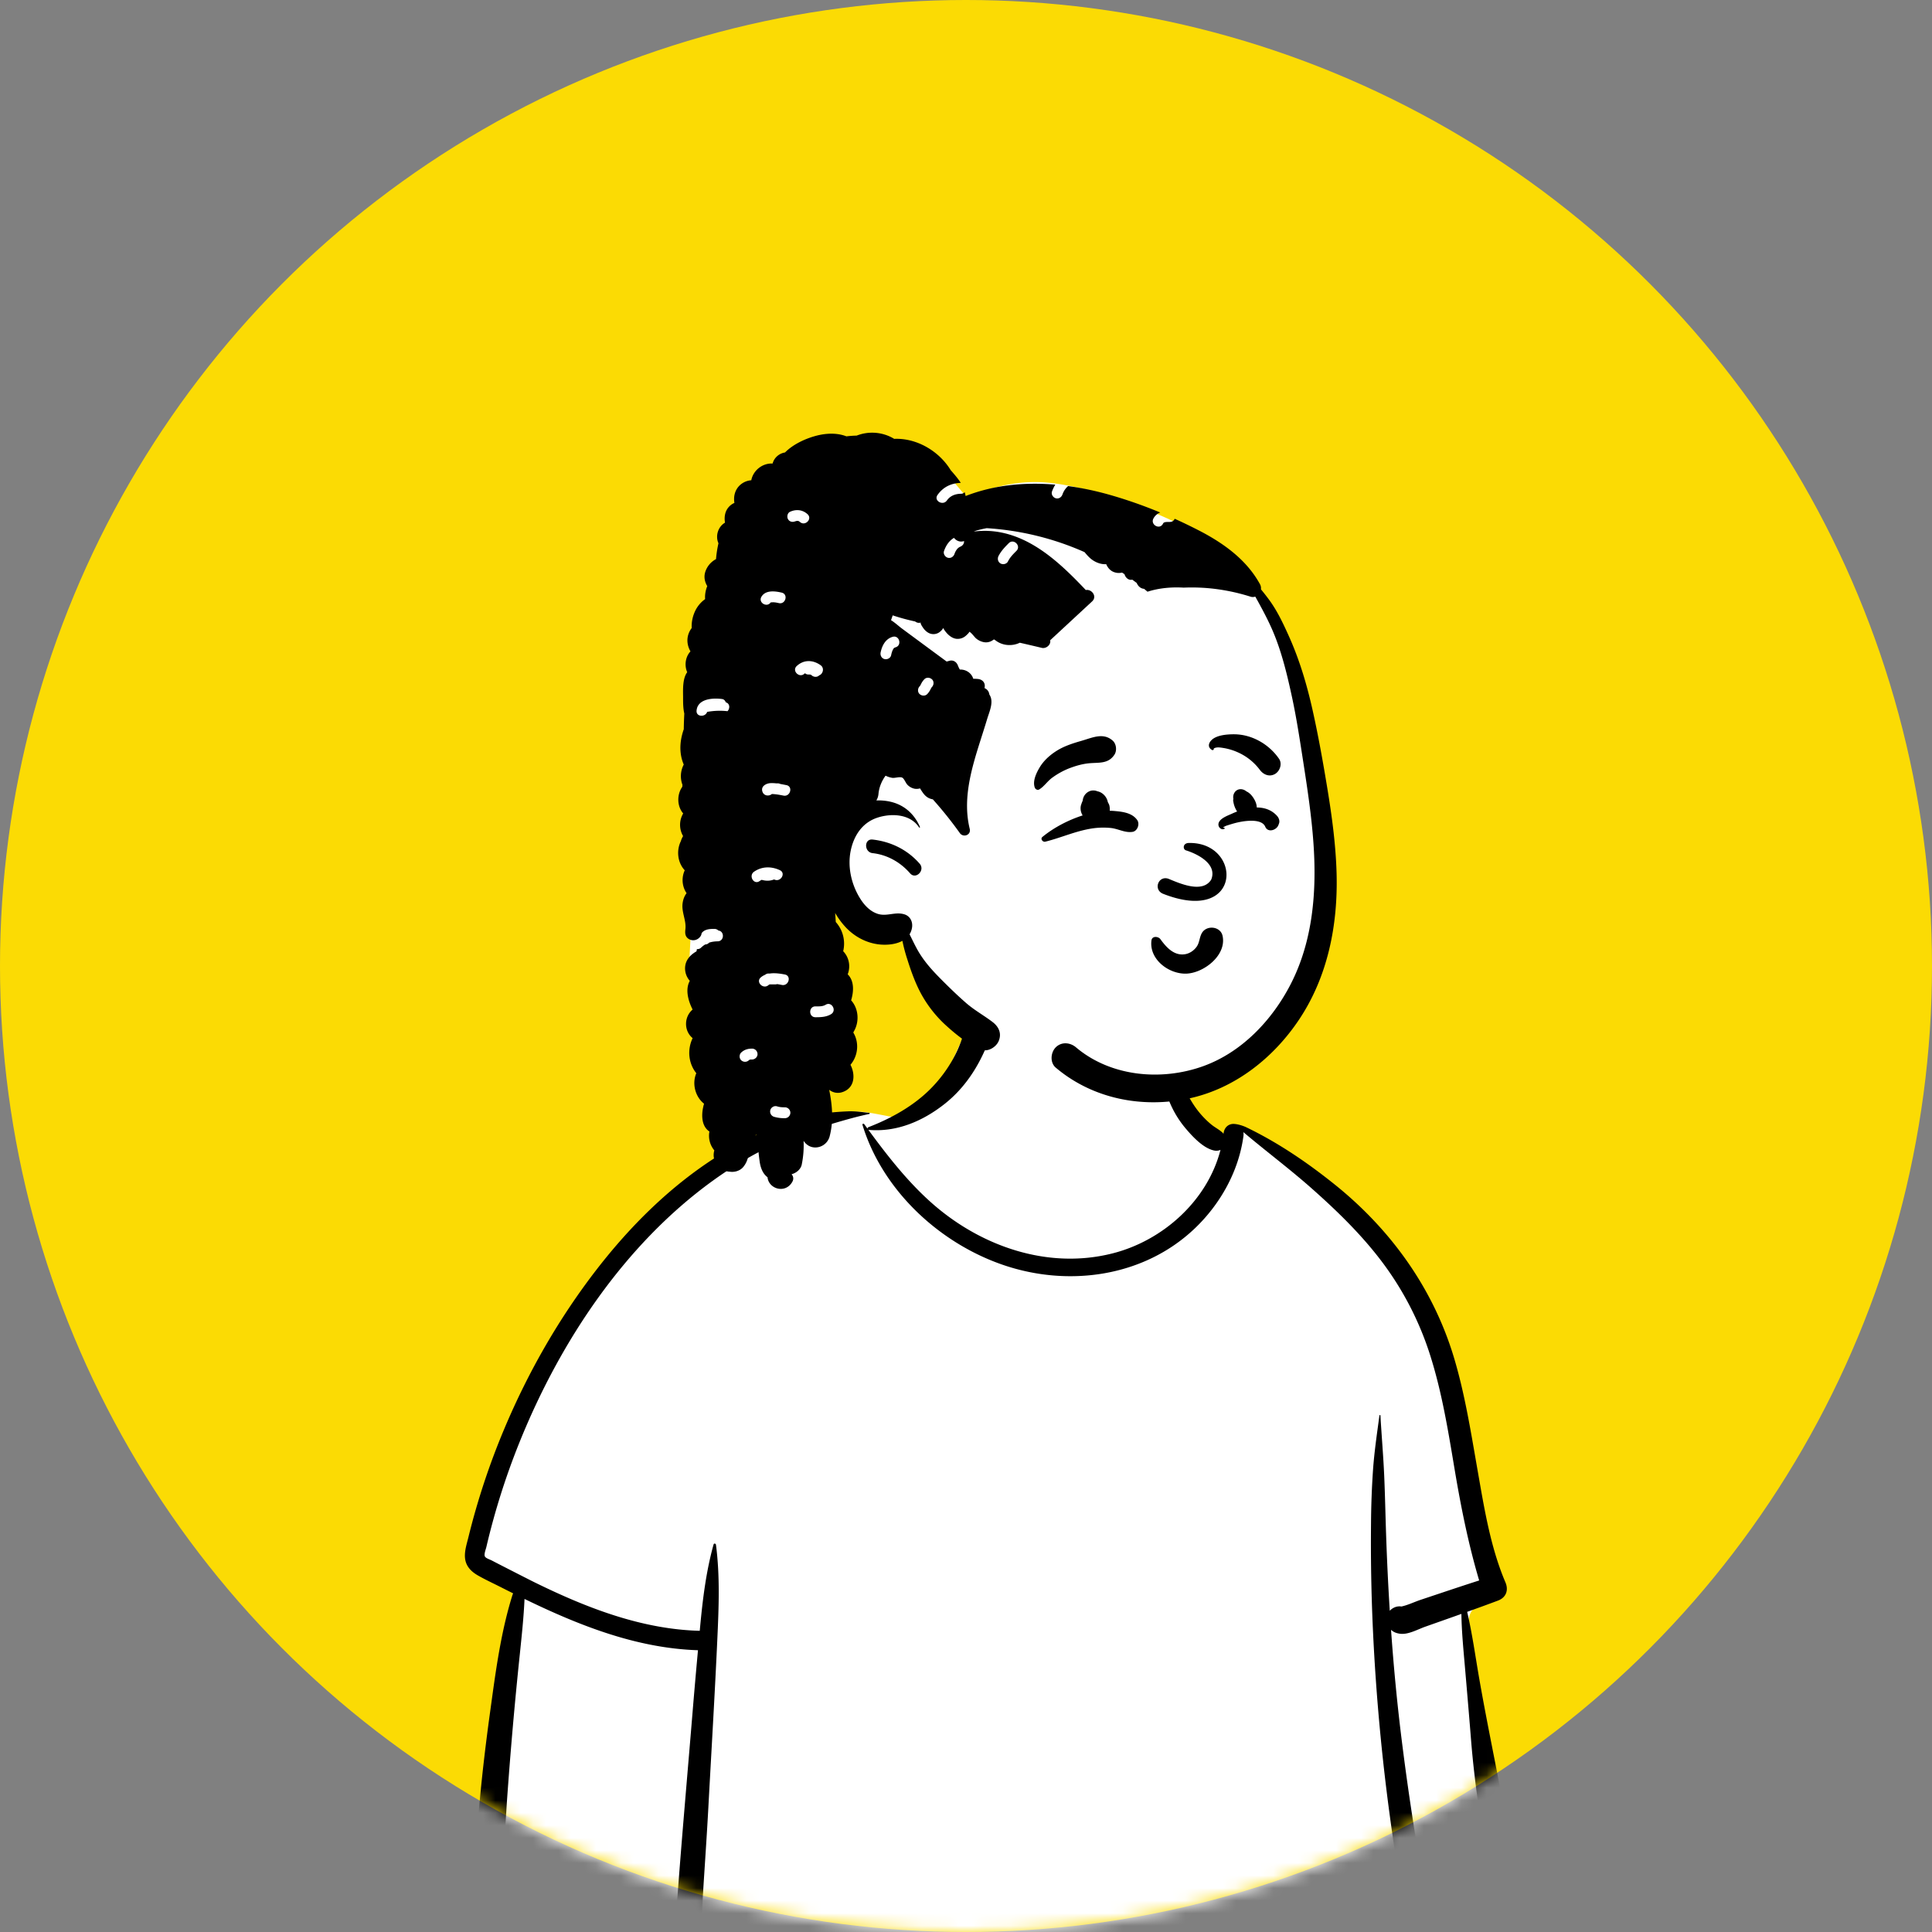
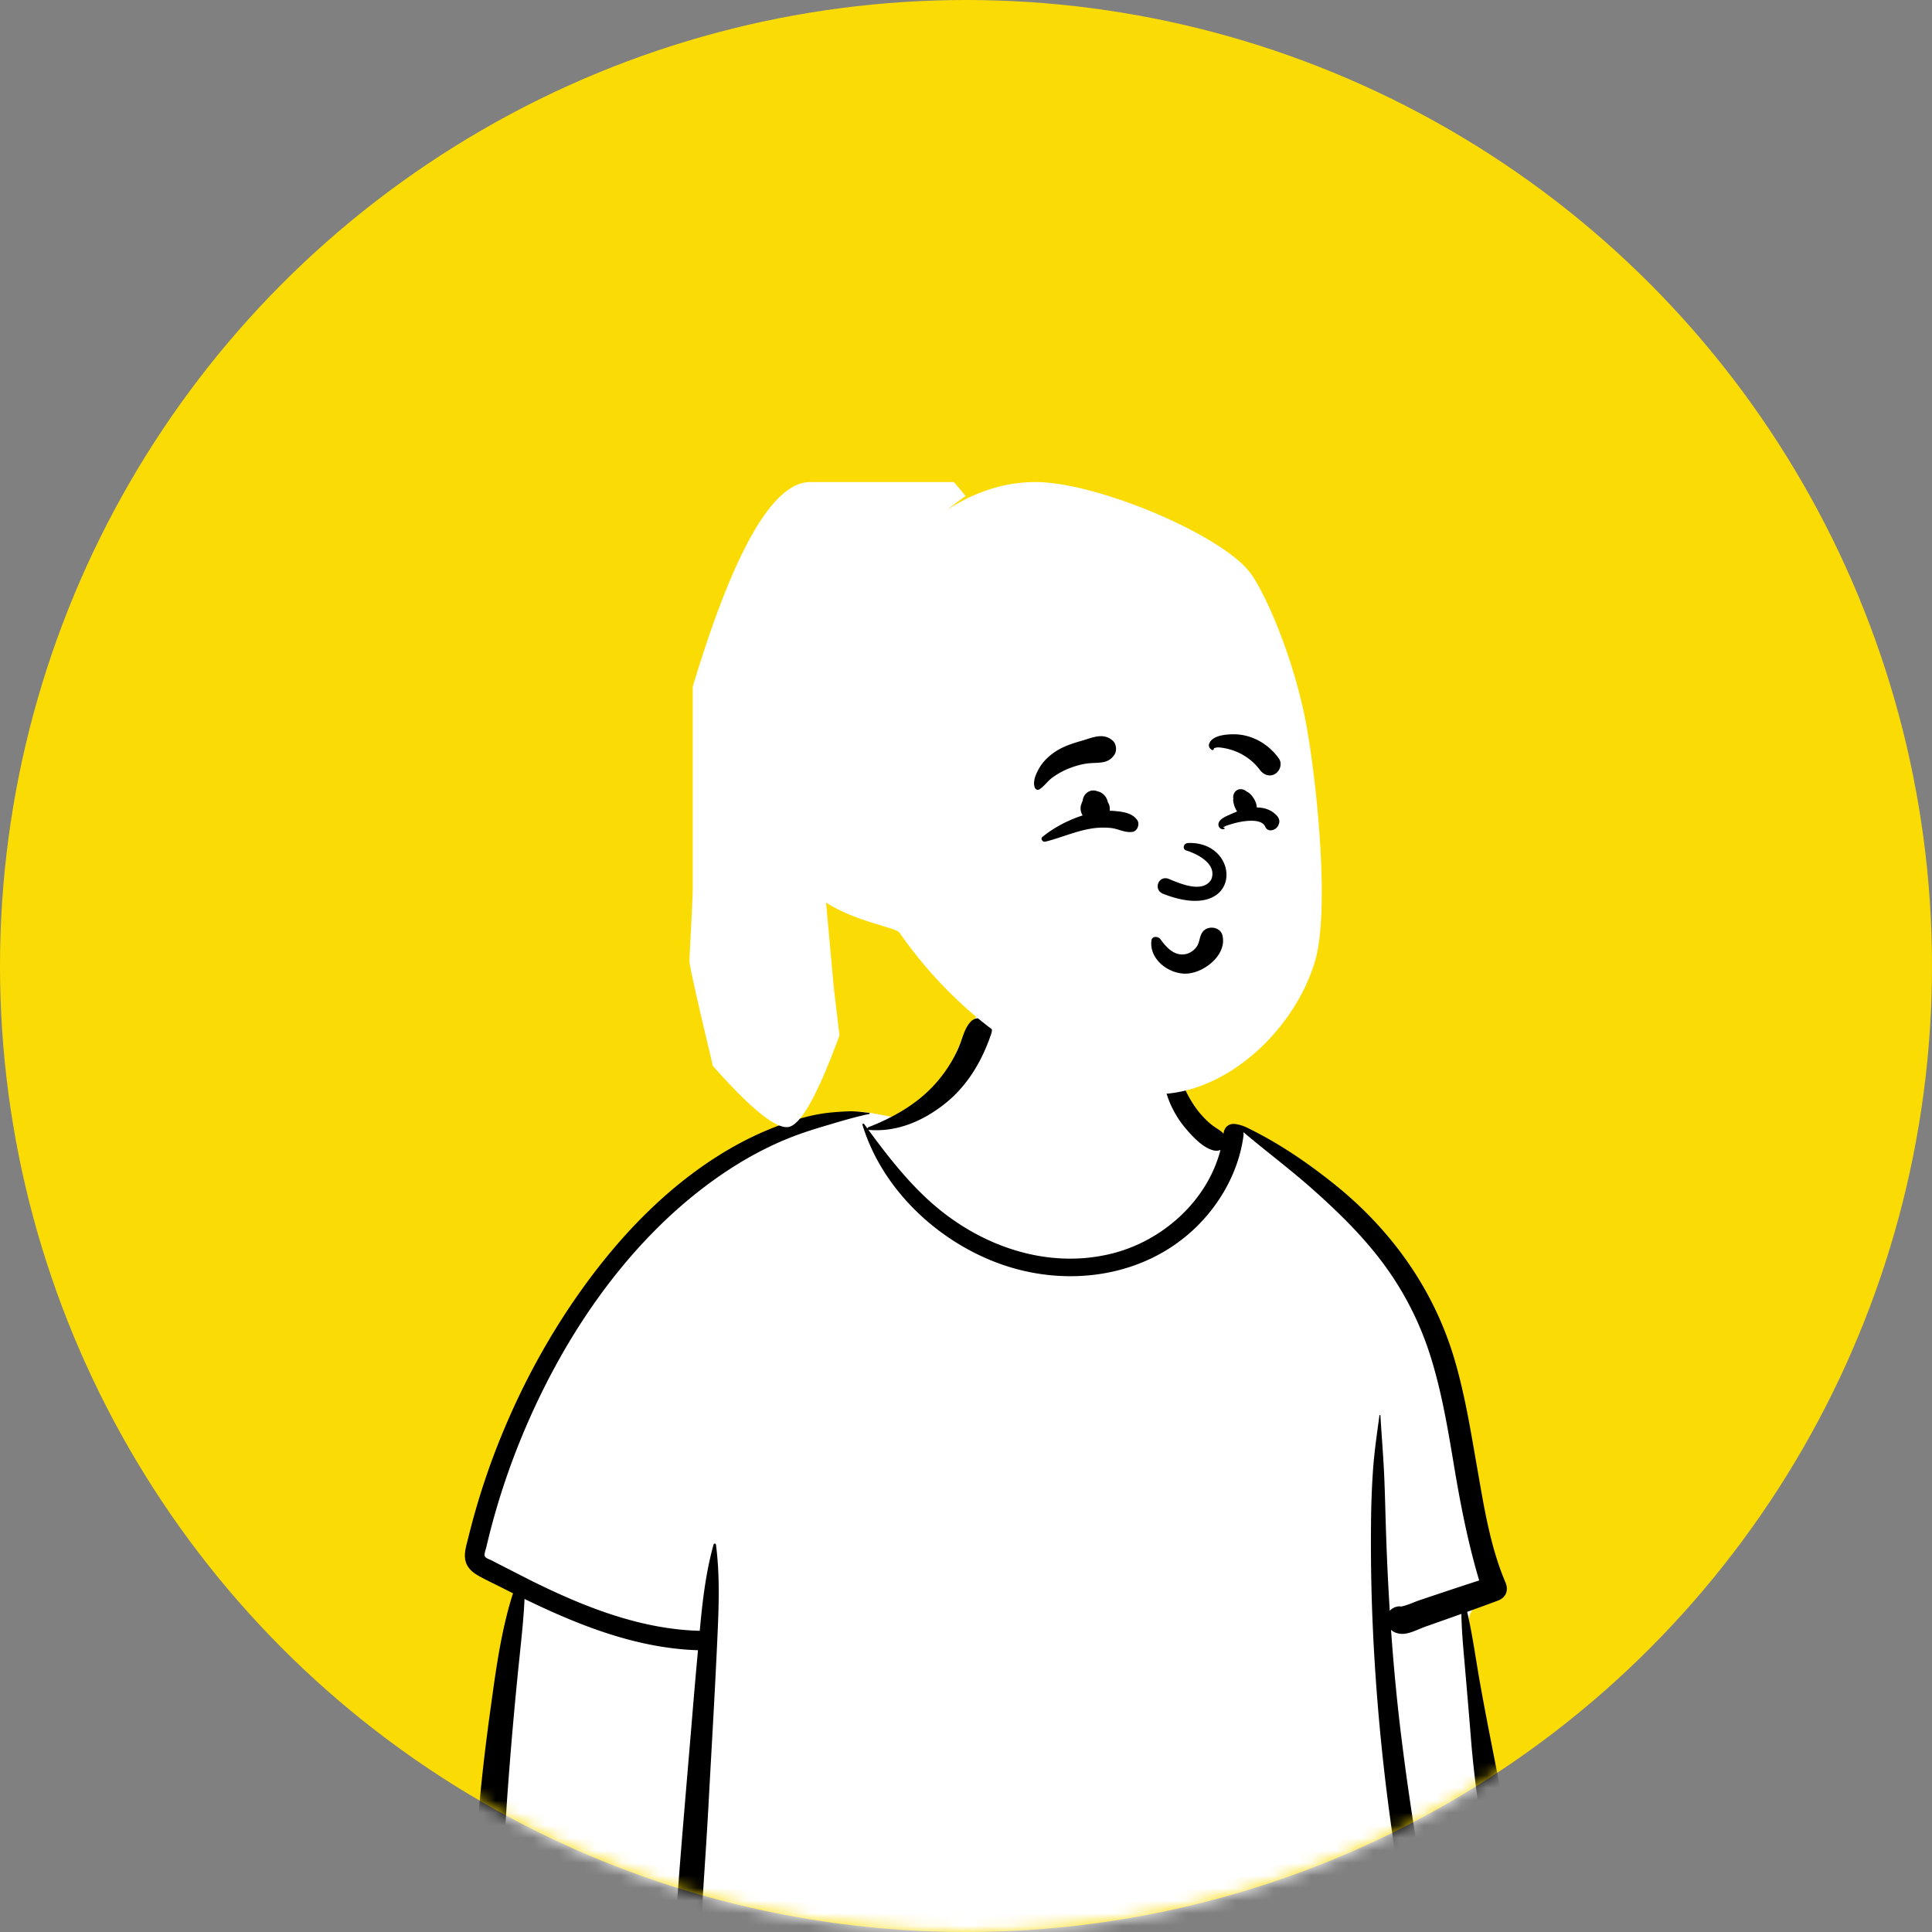
<svg xmlns="http://www.w3.org/2000/svg" width="154" height="154">
  <rect width="100%" height="100%" fill="#808080" stroke="none" />
  <mask height="154" width="154" y="0" x="0" maskUnits="userSpaceOnUse" id="a">
    <circle fill="#fff" r="77" cy="77" cx="77" />
  </mask>
  <path fill="none" d="M-1-1h802v602H-1z" />
  <circle fill="#fbdb04" r="77" cy="77" cx="77" />
  <g mask="url(#a)" clip-rule="evenodd" fill-rule="evenodd">
    <path fill="#fff" d="M118.835 141.585a257.541 257.541 0 01-1.692-10.945c-.106-.826-.268-1.771.294-2.383.791-.861 1.509-1.598 1.606-2.831.091-1.161-.301-2.426-.546-3.552-.515-2.362-1.156-4.696-1.863-7.007-.719-2.348-1.508-4.673-2.308-6.995-.747-2.17-1.466-4.36-2.44-6.443-1.849-3.952-4.975-6.878-8.84-8.832-.961-.486-2.922-2.221-3.926-2.61-.923-.357-.92.686-1.828.293-.726-.314-1.403-.732-1.81-1.434-.44-.761-1.548-1.826-1.717-2.713-.357-1.879.03-3.478-1.31-4.892-1.191-1.256-2.791-2.116-4.447-2.578-3.642-1.016-8.499-.306-10.696 3.079-1.05 1.616-1.416 3.57-2.832 4.889-1.237 1.152-.96 1.939-2.562 2.533-.09.033-2.55-.494-2.64-.46-1.752-.375-3.427.674-5.034 1.283a35.235 35.235 0 00-6.822 3.495c-4.322 2.832-8.024 6.51-11.076 10.671-3.077 4.196-5.464 8.899-7.164 13.815a53.381 53.381 0 00-1.111 3.622c-.183.683-.379 1.392-.156 2.091.182.572.588.998 1.064 1.341.646.465 1.94.768 1.916 1.703-.02.712-.26 1.461-.379 2.164-.14.837-.255 1.679-.37 2.52-.524 3.828-.932 7.677-1.113 11.538-.177 3.801-.325 7.679-.06 11.479.016.251.091.481.212.675-.113.043-.121.253.019.283l.294.062c.203.154.457.249.75.258.198.006.396.015.594.025 2.09.437 4.18.85 6.297 1.163 2.573.379 5.154.689 7.743.941 5.32.517 10.599.345 15.926.067a203.199 203.199 0 0115.959-.205c5.329.138 10.656.37 15.986.465 5.955.106 11.901-.057 17.839-.53.814-.065 1.318-.713 1.157-1.521-.962-4.845-2.052-9.658-2.914-14.524z" />
    <path d="M67.616 88.585c.551-.024 1.113.065 1.662.12.048.004.066.078.012.089-.983.205-1.956.486-2.921.772l-.414.122c-1.089.322-2.146.655-3.2 1.084-2.1.857-4.096 2.012-5.933 3.34-7.071 5.114-12.19 12.855-15.42 20.871a56.883 56.883 0 00-2.636 8.338c-.038.162-.206.58-.114.747.081.147.396.238.542.315l.494.256c.963.496 2.568 1.312 2.729 1.392l.25.124c4.106 2.012 8.491 3.719 13.11 3.837l.037-.395c.206-2.181.476-4.373 1.066-6.487.032-.114.176-.075.19.025.328 2.503.223 5.025.108 7.539-.203 4.453-.472 8.903-.712 13.355-.12 2.226-.275 4.451-.415 6.677-.14 2.23-.186 4.513-.506 6.725-.071.493-.648.761-1.086.709a.99.99 0 01-.858-.972c-.006-1.289.156-2.592.246-3.877.086-1.221.177-2.442.271-3.662.344-4.454.739-8.903 1.104-13.355.13-1.579.27-3.156.414-4.734-4.894-.157-9.465-1.97-13.826-4.088-.063 1.434-.216 2.864-.363 4.292a341.562 341.562 0 00-1.047 11.961 243.561 243.561 0 00-.453 10.033l-.015.759c-.012.481-.061.926-.466 1.276-.41.356-.966.375-1.372 0-.545-.501-.448-1.184-.432-1.857a182.838 182.838 0 01.192-5.109c.204-3.968.612-7.919 1.145-11.854l.209-1.519c.388-2.824.815-5.713 1.684-8.433a159.2 159.2 0 01-1.012-.508c-.596-.302-1.212-.585-1.792-.918-.46-.265-.856-.627-.984-1.162-.143-.596.075-1.248.22-1.83l.013-.051a57.71 57.71 0 012.87-8.663c1.898-4.508 4.348-8.791 7.34-12.663 2.694-3.486 5.876-6.647 9.606-9.018 1.823-1.159 3.766-2.11 5.821-2.783.961-.315 2.006-.588 3.012-.7a23.367 23.367 0 011.63-.12zm9.758-7.144c.654-.703 1.954.025 1.64.955-.739 2.19-1.916 4.187-3.753 5.625-1.726 1.353-3.785 2.231-6.002 2.044a.13.13 0 01-.045-.012l.19.259c1.5 2.03 3.083 4.03 4.99 5.69 3.887 3.379 9.178 5.202 14.288 3.905 4.02-1.02 7.562-4.2 8.603-8.25a.829.829 0 01-.521.047c-.834-.181-1.659-1.058-2.196-1.686a7.986 7.986 0 01-1.369-2.244c-.609-1.52-.804-3.475.028-4.946.102-.181.339-.08.36.097l.03.277c.161 1.379.36 2.712 1.01 3.97.319.614.7 1.215 1.165 1.73.248.276.517.539.808.77.283.225.626.388.88.646l.046.05.002-.01c.064-.545.447-.785.821-.77.363.014.788.174.953.25l.016.007c2.528 1.214 4.857 2.796 7.048 4.552 4.532 3.63 7.928 8.375 9.573 13.964.808 2.742 1.271 5.569 1.76 8.382l.301 1.723c.457 2.597.967 5.245 1.997 7.66.267.625.061 1.211-.592 1.457-.816.307-1.636.604-2.456.898.403 1.728.648 3.517.95 5.254.642 3.692 1.428 7.361 2.102 11.048.345 1.886.656 3.778 1 5.663.166.908.339 1.815.507 2.723.091.489.173.98.26 1.47l.015.081c.049.259.111.526.04.785-.081.295-.311.504-.517.715-.169.175-.414.176-.621.081l-.068-.032c-.37-.173-.66-.346-.792-.764-.083-.264-.113-.562-.167-.835a68.92 68.92 0 01-.297-1.57c-.186-1.05-.369-2.1-.547-3.151l-.166-.985c-.571-3.392-1.113-6.805-1.387-10.233-.121-1.521-.25-3.041-.38-4.561l-.098-1.14c-.123-1.443-.274-2.922-.295-4.385l-.491.175-2.394.846c-.593.21-1.349.64-1.988.562-.313-.039-.551-.137-.735-.316.22 3.111.519 6.217.916 9.307a212.89 212.89 0 001.975 12.561c.131.69.266 1.378.405 2.066.07.344.152.687.206 1.033.062.397-.047.641-.268.967-.182.267-.546.405-.841.22-.39-.245-.594-.457-.709-.903-.104-.406-.167-.829-.248-1.239-.149-.758-.293-1.517-.432-2.277-.291-1.588-.56-3.181-.799-4.778a168.442 168.442 0 01-1.65-16.986 149.55 149.55 0 01-.151-8.418 69.07 69.07 0 01.161-4.317c.103-1.453.317-2.877.509-4.316.006-.051.078-.054.081 0 .09 1.613.233 3.225.302 4.842.067 1.543.096 3.089.149 4.633.069 2.03.165 4.06.293 6.089.23-.252.578-.398.926-.341.504-.105 1.047-.37 1.528-.531l1.811-.605c.953-.318 1.905-.634 2.861-.94-.854-2.876-1.44-5.794-1.94-8.755l-.223-1.331c-.441-2.621-.917-5.243-1.716-7.781a24.881 24.881 0 00-3.766-7.396c-1.644-2.214-3.645-4.164-5.705-5.987-1.763-1.561-3.65-2.97-5.448-4.489.019.1.023.212.006.333-.382 2.8-1.843 5.406-3.877 7.345-4.088 3.895-10.14 4.703-15.371 2.877-5.061-1.767-9.536-5.951-11.117-11.13-.027-.088.092-.123.14-.058l.263.36a.115.115 0 01.078-.122c1.845-.712 3.656-1.722 5.039-3.151a10.852 10.852 0 001.726-2.337 9.36 9.36 0 00.581-1.266l.04-.113c.194-.547.355-1.104.759-1.537z" />
    <path fill="#fff" d="M76.037 38.425l.935 1.112a30.09 30.09 0 00-1.466 1.1v-.001c2.13-1.39 4.488-2.211 7.036-2.211 4.908 0 14.877 4.216 17.13 7.257 1.119 1.51 3.197 6.143 4.275 11.18.867 4.047 2.155 15.481.867 19.778-1.649 5.498-7.074 10.58-12.667 10.58-5.594 0-14.278-4.038-20.459-12.888-.282-.405-3.527-.874-5.843-2.393l.608 6.697.462 3.896-.102.277c-1.658 4.485-2.972 6.825-3.942 7.02-.99.198-3.005-1.424-6.046-4.867l-.388-1.632c-.987-4.16-1.48-6.394-1.48-6.7v-.056c.014-.704.257-4.69.262-5.762V54.735c3.27-10.873 6.392-16.31 9.363-16.31h11.455z" />
-     <path d="M68.287 34.722a3.386 3.386 0 012.989.259c1.792-.077 3.574.97 4.508 2.501l.059.065.198.23c.187.221.385.464.542.715-.768.018-1.407.33-1.853.962-.319.451.41.88.736.453l.012-.016c.268-.379.672-.526 1.122-.534a.405.405 0 00.297-.124c.028.1.052.202.075.304 2.267-.882 4.712-1.115 7.146-.906a2.87 2.87 0 00-.264.552c-.078.221.088.474.302.533.232.064.441-.072.525-.282l.008-.02c.094-.265.246-.493.451-.67 1.147.156 2.284.403 3.395.722 1.334.383 2.656.85 3.948 1.386a1.017 1.017 0 00-.54.473c-.265.484.462.917.738.455l.01-.017a.404.404 0 01.068-.097l.006-.006.039-.017.07-.02.028-.007c.024-.006.034-.005.097-.009.084-.004.169-.004.253-.004.198 0 .325-.11.382-.252a41.7 41.7 0 011.886.909l.148.076c1.909.997 3.718 2.308 4.767 4.235.07.13.091.27.074.404.224.269.44.546.648.828.635.862 1.099 1.842 1.539 2.813.885 1.953 1.48 3.96 1.945 6.052.449 2.016.812 4.054 1.148 6.092.374 2.264.685 4.548.75 6.845.114 4.094-.686 8.212-2.984 11.658-2.051 3.076-5.14 5.518-8.801 6.3-3.725.794-7.666.019-10.601-2.463-.473-.4-.408-1.206 0-1.616.462-.46 1.144-.397 1.615 0 2.764 2.338 6.788 2.699 10.119 1.508 3.079-1.103 5.491-3.645 6.971-6.5 1.806-3.483 2.111-7.483 1.833-11.336-.151-2.116-.466-4.214-.791-6.31l-.196-1.26c-.214-1.367-.439-2.731-.732-4.083l-.069-.315c-.358-1.631-.777-3.303-1.426-4.836-.34-.805-.749-1.58-1.168-2.346-.082-.148-.165-.299-.251-.45a.6.6 0 01-.383.003 15.764 15.764 0 00-3.637-.697 16.033 16.033 0 00-1.692-.022c-.966-.056-1.958.029-2.878.325l-.272-.229a.645.645 0 01-.074-.01c-.235-.045-.4-.212-.5-.423a.596.596 0 01-.013-.033 18.35 18.35 0 00-.357-.266c-.292.076-.547-.167-.616-.433l-.197-.13a1.102 1.102 0 01-.765-.093c-.241-.13-.395-.34-.498-.577-.365.022-.734-.096-1.06-.31-.265-.174-.467-.413-.669-.652a22.679 22.679 0 00-7.8-1.908c-.263.05-.525.11-.784.181-.06.017-.148.05-.248.089a6.846 6.846 0 011.814.009c2.907.42 5.172 2.597 7.121 4.652.464-.093.932.507.503.905l-3.345 3.1c.082.347-.316.689-.664.605-.584-.14-1.169-.276-1.754-.41-.611.295-1.379.244-1.933-.184-.026-.02-.082-.052-.13-.083-.046.037-.107.075-.131.09a.937.937 0 01-.667.133 1.361 1.361 0 01-.635-.307c-.117-.095-.39-.493-.542-.522l-.015-.002c.101.003-.225.306-.312.369a.968.968 0 01-.685.194c-.443-.048-.824-.452-1.041-.825l-.016-.03-.007-.017-.006.02a.302.302 0 01-.004.01c-.032.088-.134.188-.204.25a.823.823 0 01-.703.205c-.22-.038-.407-.172-.556-.333l-.023-.026c-.045-.05-.336-.441-.29-.535l.006-.008-.015-.003a.476.476 0 01-.435-.091 16.639 16.639 0 01-1.788-.486 21.5 21.5 0 00-.133.385c.317.196.61.475.88.674l1.532 1.132 2.02 1.49.231-.062c.296-.079.55.093.657.356l.01.022c.042.116.094.222.155.324.505-.02.933.29 1.071.735.125-.003.25.002.38.016.352.039.59.3.526.66l-.004.025-.009.04a.615.615 0 01.386.508.964.964 0 01.127.272c.148.518-.14 1.159-.292 1.655l-.012.039c-.098.326-.2.65-.303.975l-.256.806c-.71 2.245-1.402 4.611-.827 6.965.122.498-.515.723-.79.334a31.23 31.23 0 00-2.152-2.687l-.037-.006c-.532-.107-.739-.483-.983-.866a.953.953 0 01-.447.024 1.096 1.096 0 01-.564-.321c-.13-.133-.248-.472-.401-.556-.192-.105-.577.045-.806.011a1.86 1.86 0 01-.528-.171c-.31.422-.516.919-.566 1.454a1.2 1.2 0 01-.168.519c.323-.012.646.01.966.07 1.182.22 2.03.95 2.507 2.037.02.048-.042.087-.07.041-.707-1.088-2.245-1.143-3.363-.76-1.187.407-1.852 1.452-2.09 2.644-.26 1.307.074 2.716.786 3.83.33.517.78.989 1.379 1.18.711.226 1.368-.18 2.097.03.496.142.715.621.625 1.101a1.439 1.439 0 01-.19.496c.261.52.504 1.055.812 1.546.477.76 1.053 1.387 1.68 2.02.65.655 1.31 1.296 2.004 1.902.665.582 1.427.995 2.124 1.528.49.374.732.898.49 1.498-.198.496-.87.918-1.413.694-1.04-.429-1.951-1.159-2.78-1.91a9.72 9.72 0 01-1.944-2.437c-.477-.853-.829-1.822-1.125-2.756l-.037-.116a12.86 12.86 0 01-.382-1.447c-.57.312-1.345.357-1.956.273-.986-.136-1.886-.633-2.566-1.357a6.211 6.211 0 01-.839-1.138c.022.253.035.499.05.722a2.58 2.58 0 01.59 2.328c.474.487.606 1.218.36 1.84.517.513.498 1.33.274 2.073.612.684.67 1.75.192 2.521l-.015.056c.483.807.374 1.85-.23 2.563.412.801.349 1.878-.683 2.19-.376.112-.74.016-1.013-.195.249 1.239.36 2.496.028 3.74a1.186 1.186 0 01-1.123.855c-.424 0-.733-.213-.946-.527a7.63 7.63 0 01-.146 1.886c-.08.383-.436.68-.812.773.136.153.19.375.06.606-.553.978-1.887.572-1.977-.365-.377-.281-.553-.743-.625-1.242-.106-.728-.144-1.444-.264-2.162l-.046.043-.023.02-.008.052a1.073 1.073 0 01-.529.752c.057.62-.048 1.25-.44 1.721-.263.314-.709.437-1.09.37a.413.413 0 01-.075-.003c-.866-.115-1.367-.936-1.139-1.69a1.823 1.823 0 01-.392-1.506c-.675-.446-.661-1.428-.428-2.216-.707-.558-.973-1.602-.617-2.431-.638-.792-.727-1.895-.293-2.796-.702-.576-.698-1.689-.002-2.278-.37-.735-.594-1.617-.224-2.29a1.497 1.497 0 01-.374-1.096c.044-.583.43-.985.908-1.254l.034-.182a.404.404 0 00.337-.12c.105-.1.212-.18.323-.247a.418.418 0 00.311-.144c.209-.07.433-.102.681-.105.538-.006.557-.81.057-.861a.431.431 0 00-.306-.13h-.092c-.216.002-.434.016-.634.102a.711.711 0 00-.304.242c-.014.155-.099.31-.281.438a.678.678 0 01-.727.031c-.316-.187-.32-.48-.283-.797.08-.694-.32-1.348-.224-2.058.042-.314.147-.586.317-.805a1.868 1.868 0 01-.146-1.824c-.577-.62-.677-1.577-.309-2.324l.015-.054c.042-.127.1-.242.162-.351a1.786 1.786 0 01.008-1.803c-.497-.58-.513-1.502-.07-2.126.002-.052.007-.104.012-.155a1.979 1.979 0 01.103-1.616 3.179 3.179 0 01-.208-.682c-.116-.626-.056-1.235.117-1.845.028-.097.06-.193.093-.29.006-.418.021-.834.042-1.25-.082-.352-.095-.739-.097-1.098v-.232c-.005-.593-.046-1.46.329-1.964-.24-.544-.142-1.23.26-1.66-.282-.485-.341-1.08-.058-1.618.045-.086.098-.167.156-.243-.024-.493.08-1 .342-1.49a2.46 2.46 0 01.728-.815 2.057 2.057 0 01-.007-.194c.005-.287.069-.575.176-.843-.192-.328-.281-.697-.169-1.095a1.76 1.76 0 01.868-1.057c.034-.425.1-.847.195-1.263-.254-.565-.052-1.31.521-1.642-.075-.452-.007-.92.321-1.272.124-.133.271-.234.429-.302-.076-.453.01-.925.323-1.294a1.49 1.49 0 011.022-.512c.15-.79.903-1.38 1.698-1.332a1.217 1.217 0 01.99-.883c.646-.653 1.609-1.095 2.442-1.321.836-.227 1.684-.248 2.401.015l.053.02.058-.008c.254-.028.507-.045.76-.051zm-6.352 53.464c-.224-.07-.473.082-.533.302a.44.44 0 00.302.533 2.9 2.9 0 00.864.11.44.44 0 00.433-.434.439.439 0 00-.433-.433c-.237 0-.411-.009-.633-.078zm-1.986-4.6c-.334 0-.62.08-.868.313-.165.156-.169.458 0 .613a.442.442 0 00.594.017l.034-.03.01-.01.043-.026-.028.019c-.022.015.028-.01.056-.022l.009-.004h.003l.022-.002c.042-.002.083-.002.125-.002.226 0 .443-.2.433-.433a.44.44 0 00-.433-.434zm6.299-2.748c.468-.287.05-1.023-.42-.758l-.018.01c-.24.148-.537.128-.81.128-.557 0-.558.867 0 .866h.092c.4-.003.805-.031 1.156-.246zm-3.69-3.162c-.354-.067-.75-.126-1.123-.086l-.062.008h-.115c-.1 0-.196.04-.273.103-.123.051-.239.12-.345.211-.422.366.193.976.613.613a.327.327 0 01.08-.05l.023-.01h.463a.406.406 0 00.124-.022c.15.02.29.05.385.068.545.103.778-.732.23-.835zm-.395-8.314c-.678-.315-1.43-.313-2.058.124-.45.313-.032 1.05.42.76l.017-.012c.056-.039.114-.072.173-.102.318.093.64.097.947-.016l.04-.016.024.01c.503.232.943-.514.437-.748zm7.392-1.358c-.686-.077-.691-1.16 0-1.083 1.46.164 2.784.813 3.754 1.928.451.518-.292 1.276-.751.781l-.014-.016c-.772-.886-1.813-1.478-2.989-1.61zm-7.683-5.562a2.89 2.89 0 00-.454-.018c-.36.018-.798.258-.64.691.127.348.541.361.746.176.086.002.17.008.255.017.227.023.45.066.674.11.544.107.777-.728.23-.836l-.242-.047a11.302 11.302 0 00-.247-.046.43.43 0 00-.159-.046h-.163zm-4.303-6.72l-.05-.007c-.732-.094-1.906-.008-1.995.923-.049.516.696.548.843.107a5.64 5.64 0 011.621-.056c.205-.208.207-.608-.134-.708-.048-.13-.149-.24-.285-.26zm16.718-1.573c-.169-.156-.446-.176-.612 0a1.447 1.447 0 00-.24.337l-.041.083a1.359 1.359 0 01-.022.041l-.046.074-.01.01a.65.65 0 00-.015.016c-.156.165-.176.451 0 .612.169.156.446.176.612 0 .096-.1.176-.213.24-.337l.041-.083a1.48 1.48 0 01.023-.041c.014-.026.03-.05.045-.074l.017-.017.008-.009c.156-.165.176-.451 0-.612zm-8.881-1.128c-.61-.433-1.336-.453-1.897.068-.405.375.19.977.598.625l.015-.013a.625.625 0 01.044-.037.416.416 0 00.273.102h.083l.042.002.022.001.003.001.02.008c.035.016.084.041.017-.001l.043.026.025.023c.163.154.446.175.608.004.287-.097.44-.572.104-.81zm5.967-1.42l.01-.003c.536-.153.308-.99-.23-.836-.57.163-.843.694-.957 1.238-.048.23.067.469.303.533.215.06.484-.072.533-.302.033-.162.072-.3.134-.427l.038-.072c.017-.033.023-.039.082-.09a.405.405 0 01.087-.04zm-9.064-4.363l-.083-.019c-.522-.114-1.214-.173-1.528.343-.287.471.437.9.735.455h.015l.01.001.134-.01c.166-.002.326.028.487.066.542.128.773-.707.23-.836zm18.713-3.33c.395-.394-.217-1.007-.612-.612-.312.312-.613.627-.816 1.023-.107.209-.054.47.155.593.194.113.486.054.593-.155.176-.344.398-.565.68-.848zm-4.979-1.035c-.39.23-.642.61-.795 1.051-.077.221.087.474.302.533.231.063.442-.072.525-.282l.008-.02a1.29 1.29 0 01.188-.362.69.69 0 01.258-.21c.195-.071.333-.248.315-.455-.32.111-.619-.022-.801-.255zm-11.672-1.884c-.394-.366-.921-.414-1.398-.193-.212.098-.266.405-.156.593.128.217.38.254.593.155-.055.025.044-.008.087-.02.005.002.077-.001.101 0l.03.001h-.022c.02.005.041.01.062.017l.026.009c-.014-.003.045.035.061.048l.003.002c.408.379 1.022-.232.613-.612z" />
    <path d="M95.8 74.376c.372-.655 1.48-.549 1.65.216.344 1.55-1.504 2.981-2.908 3.017-1.395.035-2.96-1.152-2.758-2.652.05-.37.545-.326.714-.093l.066.09c.458.615 1.064 1.253 1.915 1.103.353-.062.673-.282.887-.566.257-.343.229-.752.434-1.115zm-8.87-11.34a.829.829 0 01.548.04c.374.069.686.38.796.737l.03.09.016.046-.045-.114c.02.112.112.23.145.343.04.139.05.296.037.45.119 0 .238.004.356.015l.115.01c.641.06 1.345.169 1.726.723.213.311.013.872-.38.932-.604.092-1.124-.242-1.725-.309a6.01 6.01 0 00-1.726.076c-1.16.212-2.225.682-3.354.977l-.154.039c-.194.046-.413-.223-.222-.38.905-.744 2.064-1.347 3.205-1.714-.166-.264-.217-.613-.104-.897a2.02 2.02 0 01.063-.173l.048-.118a.862.862 0 01.03-.163l.003-.016h.002a.886.886 0 01.59-.593zm11.548.043c.248-.247.595-.21.854-.016l.034.027c.243.108.445.345.577.564.138.227.229.46.233.71.599.002 1.173.181 1.613.665.142.156.239.397.161.609l-.047.126c-.148.4-.812.63-1.038.16l-.01-.024c-.24-.558-1.16-.5-1.65-.442a6.3 6.3 0 00-1.007.22c-.116.033-.231.07-.346.107l-.115.037c-.061.02-.38.193-.182.152.054-.011.094.067.04.093-.237.113-.49-.112-.474-.367.027-.441.728-.683 1.065-.835l.02-.01c.13-.06.265-.117.405-.17a1.964 1.964 0 01-.301-.786.389.389 0 010-.205l.002-.02a.632.632 0 01-.013-.139l-.002-.018h.002a.67.67 0 01.18-.437zm-3.955 4.7c.951.294 2.52 1.095 2.025 2.33-.693 1.135-2.528.301-3.417-.065-.799-.265-1.215.855-.442 1.192 6.383 2.526 6.36-4.14 2.066-4.042-.473.01-.488.488-.232.585zm-8.446-8.69l.162-.048c.843-.244 1.703-.666 2.452-.008.294.258.354.795.144 1.117-.48.735-1.19.623-1.963.685-.59.048-1.17.22-1.72.437a6.078 6.078 0 00-1.259.704c-.386.272-.65.7-1.047.945-.145.09-.313-.003-.365-.149-.185-.518.127-1.163.392-1.605.322-.538.813-.979 1.34-1.312.577-.365 1.216-.576 1.864-.767zm12.282-.559c1.425 0 2.796.792 3.593 1.954.27.395.072.98-.317 1.207-.436.255-.902.071-1.189-.294l-.017-.022a4.437 4.437 0 00-1.745-1.4 4.612 4.612 0 00-1.086-.34l-.12-.02c-.166-.027-.36-.054-.51-.028a.58.58 0 00-.224.078c.033.072-.052.159-.131.115-.354-.194-.31-.541-.018-.81.414-.382 1.23-.44 1.764-.44z" />
  </g>
</svg>